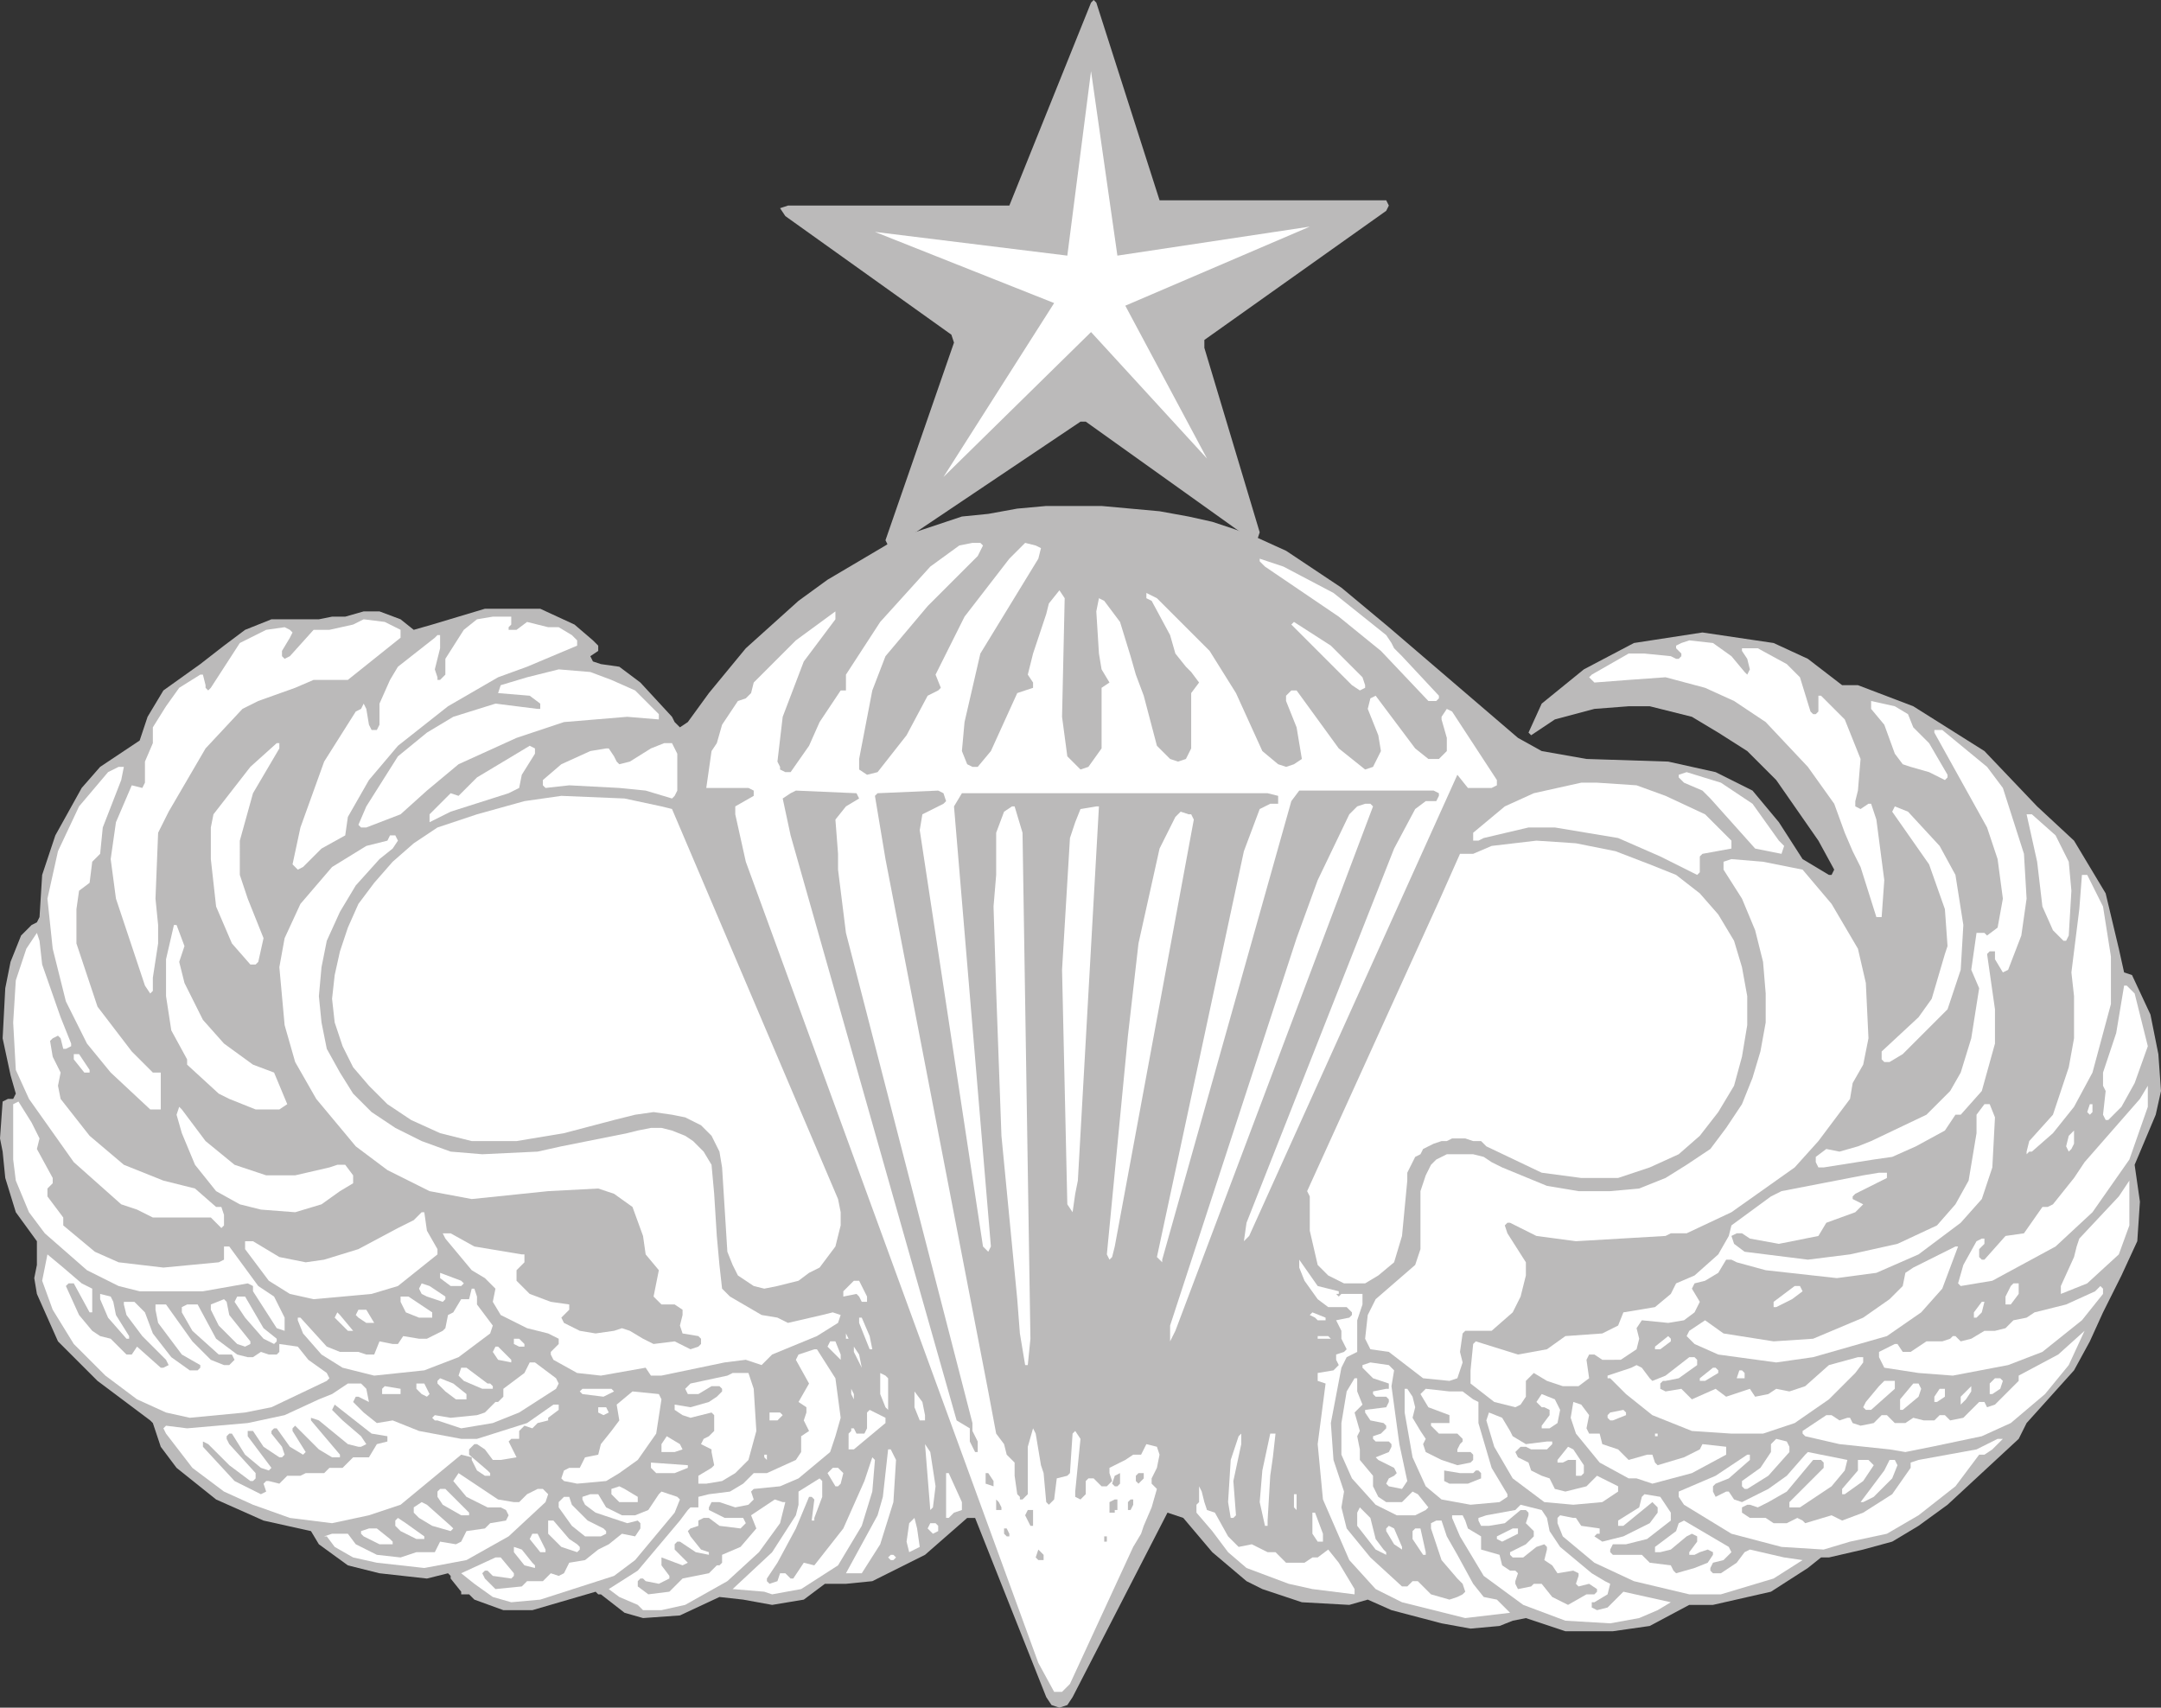
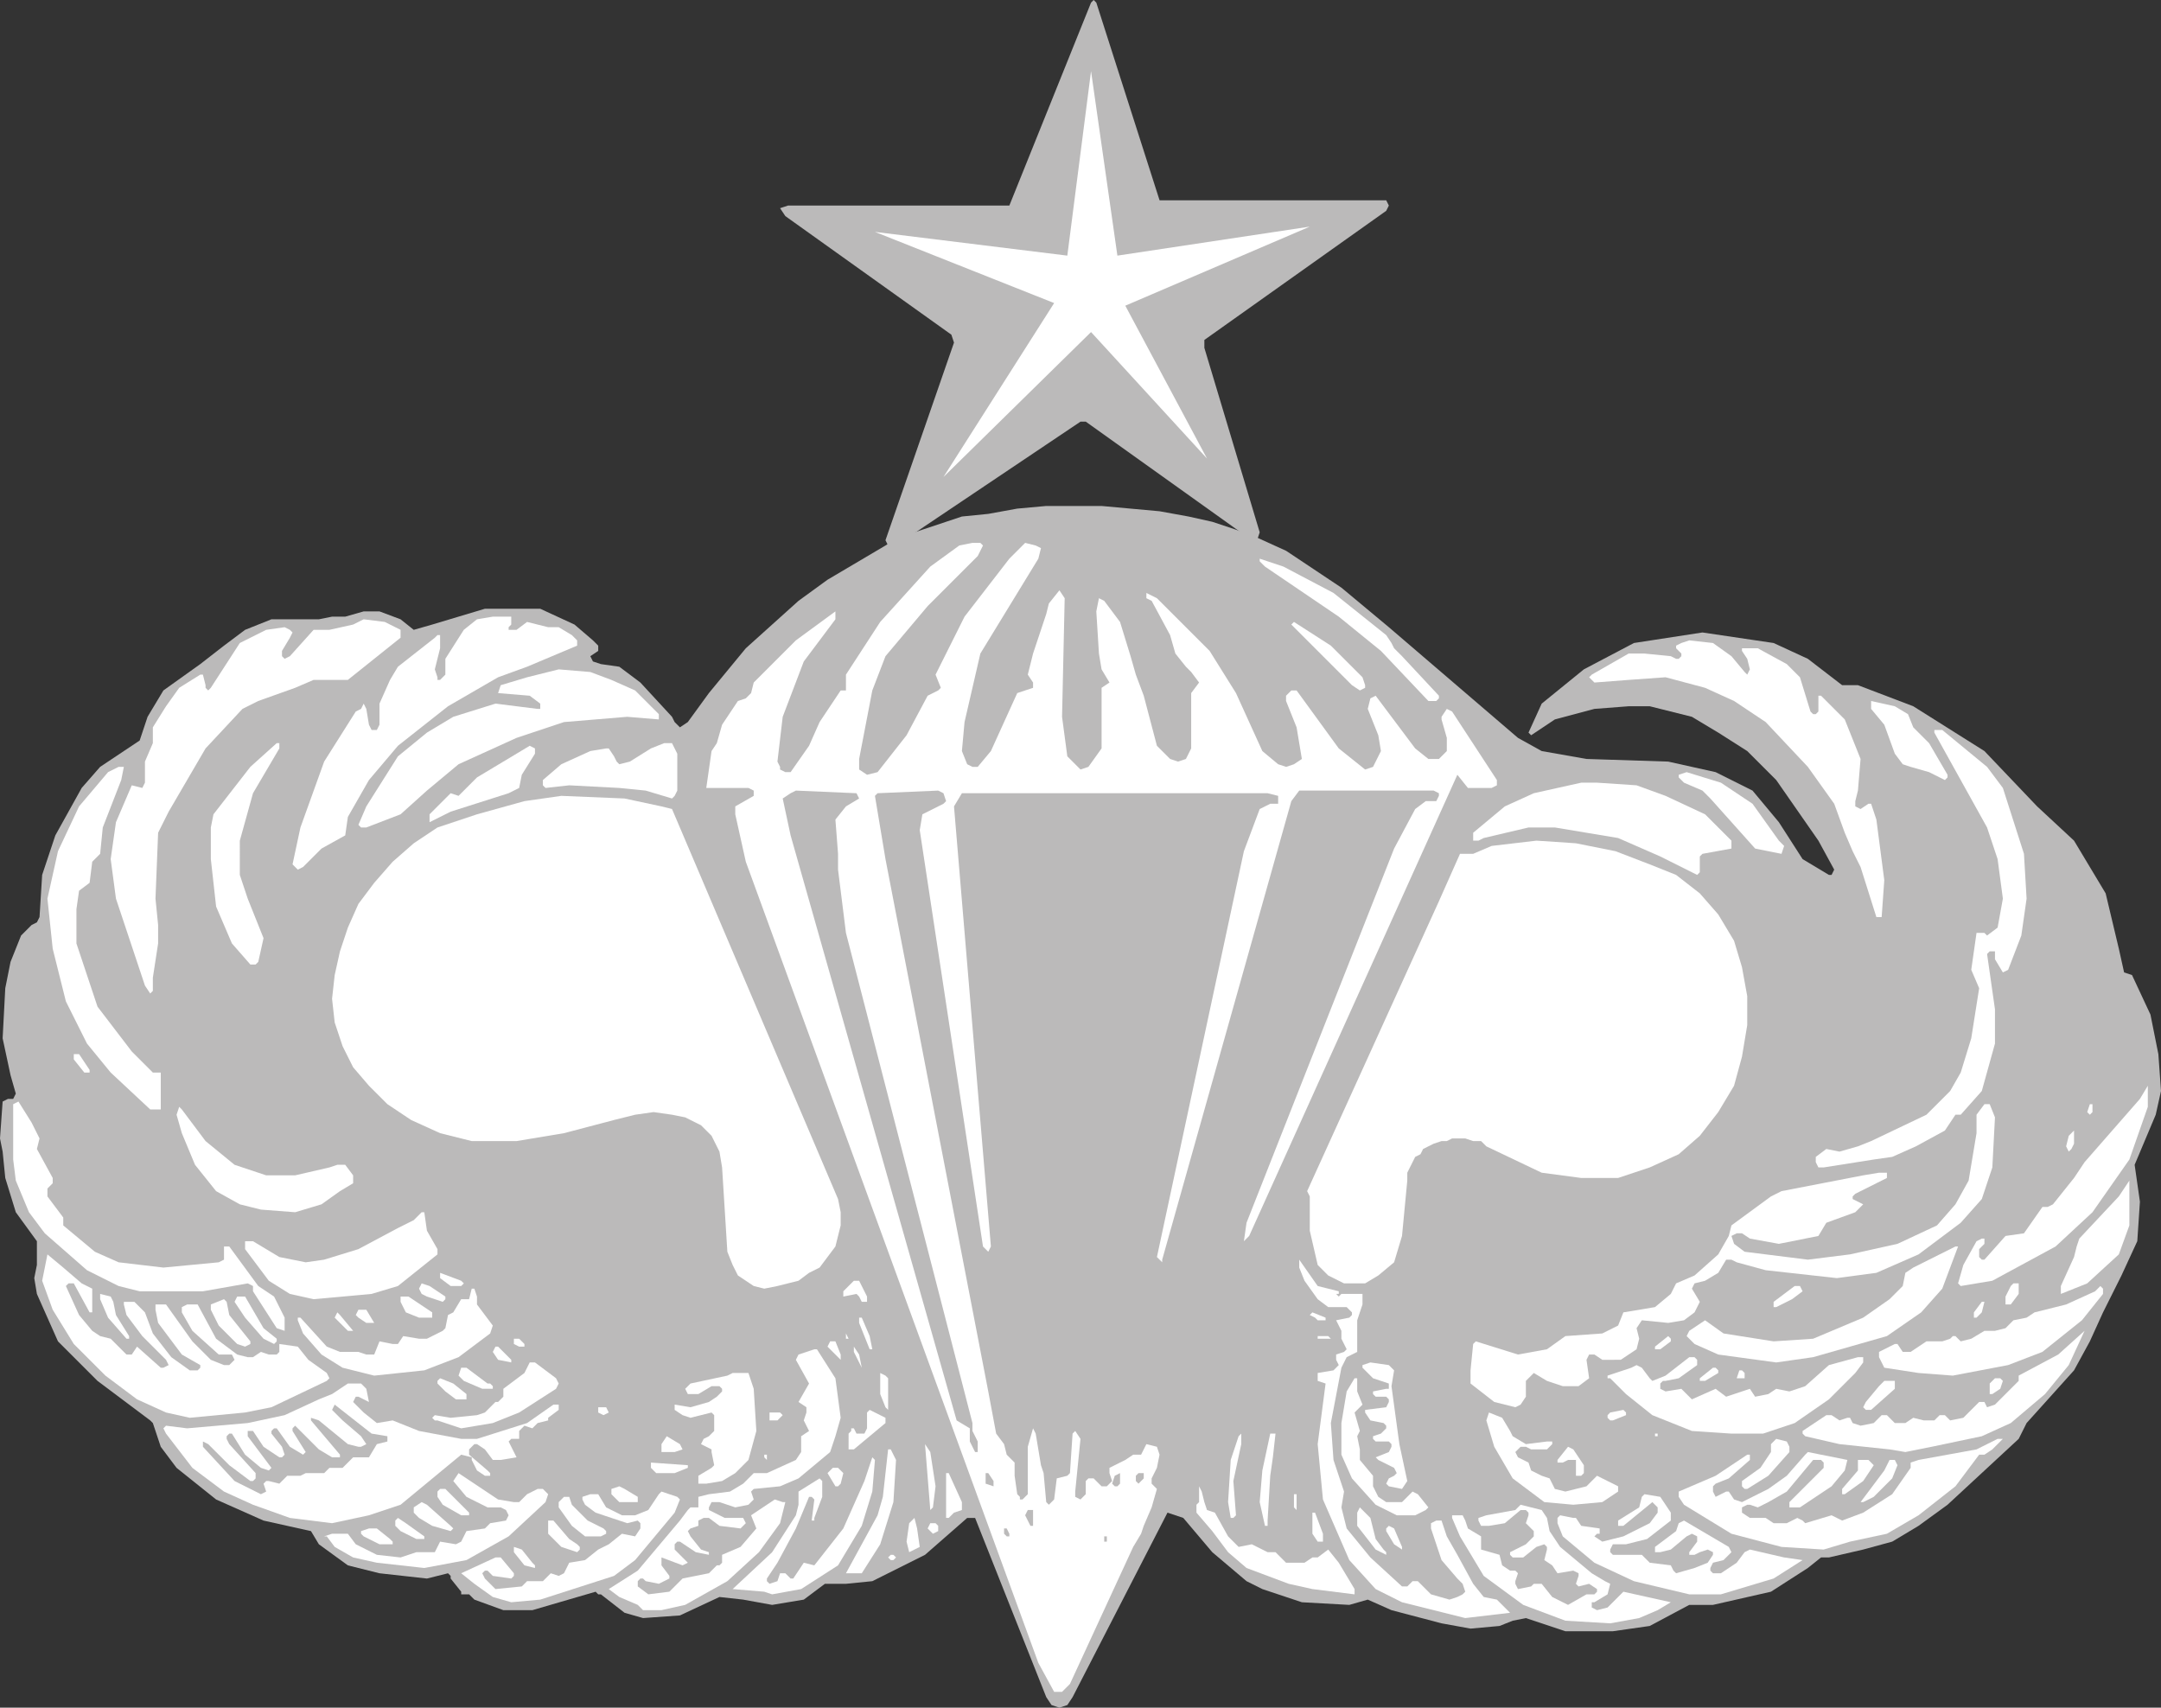
<svg xmlns="http://www.w3.org/2000/svg" width="615" height="486">
  <rect width="100%" height="100%" fill="#333333" stroke="none" />
  <path fill="#bbbaba" fill-rule="evenodd" d="m366 156.75 15.75 10.5 13.5 11.25L432 210l6.75 3.75L451.5 216l23.25.75 13.5 3 10.5 5.25 7.5 9 6.75 10.5 7.5 4.5h.75l.75-1.5-4.5-8.25-12-17.25-8.25-8.25-8.25-5.25-7.5-4.5-12-3h-6l-9.75.75-11.25 3-6.75 4.5-.75-.75 3.75-8.25 12-9.75L465 183l19.5-3 20.25 3 9.75 4.5 9.75 7.5h4.5l15.75 6 20.25 12.75 15 15.75 10.5 9.75 9 15L603 270l1.5 6.75 2.25.75 5.25 11.25 2.25 11.25.75 10.5-1.5 6.75-6 14.25L609 342l-.75 11.25-4.5 9.75-5.25 10.5-3.75 8.25-4.5 8.25-13.5 15-2.25 4.5-20.25 18.75-8.25 6-7.5 4.5-8.25 2.25-9.75 2.25h-2.25l-3.75 3L504 453l-16.5 3.75h-6.75l-11.25 6-10.5 1.5h-13.5l-11.25-3.75-3.75.75-3.75 1.5-8.25.75-8.25-1.5-14.25-3.75-6.75-3-5.25 1.5-13.5-.75-11.25-3.75-4.5-2.25-9.75-8.25-8.25-9.75-4.5-1.5-27 52.5-1.5 2.25-2.25.75-2.25-.75-1.5-2.25-20.25-51h-2.25l-12 10.5-15 7.5-7.5.75h-6l-6 4.5-9 1.5-8.25-1.5-6.75-.75-11.25 5.25-10.5.75-5.25-1.5-6.75-5.25h-.75l-.75-.75-18 5.25h-8.25l-8.25-3-1.5-1.5h-2.25V453l-3-3.75v-.75l-.75-.75-6 1.5-13.5-1.5-9-2.25-8.25-6-2.25-3.75-13.5-3-13.5-6-11.25-9-4.5-6L43.5 405l-.75-.75-15-11.25-11.25-11.25-6-13.5-.75-4.5.75-3.75v-6.75l-6-8.25-3-9.75-.75-7.5L0 324l.75-10.5 1.5-.75h1.5l.75-1.5L3 306 .75 295.5l.75-14.25 1.5-7.5 3-7.5 3-3 1.5-.75.75-1.5.75-12 3.75-11.25 7.5-13.5 5.25-6 11.25-7.5L42 204l4.5-7.5L57 189l6.75-5.25 6-4.5 7.5-3h13.5l3.75-.75h3.75l5.25-1.5h4.5l6 2.25 3.75 3 5.25-1.5 15-4.5h15.75l9.75 4.5 5.25 4.5 1.5 1.5v1.5l-2.25 1.5.75 1.5 2.25.75 5.25.75 6 4.5 9 9.75.75 1.5 1.5 1.5 2.25-1.5 6-8.25 10.5-12.75 15-13.5 8.25-6 16.5-9.75 2.25-1.5 6-2.25 13.5-4.5 7.5-.75 8.25-1.5 8.25-.75h15.75l16.5 1.5 8.25 1.5 6.75 1.5 6.75 2.25 6 2.25 8.25 3.75" />
  <path fill="#fff" fill-rule="evenodd" d="m279.75 155.25-1.5 3L264 172.5l-12 14.25-3.75 9.75-3.75 19.5v3l2.25 1.5 3-.75 8.25-10.5 6-11.25 3-1.5.75-.75-1.5-3.75 8.25-16.5 12.75-16.5 4.5-4.5 3 .75 1.5.75-.75 3-16.5 27-4.5 19.5-.75 8.25 1.5 3.75 1.5.75h1.5l3.75-4.5 7.5-16.5 4.5-1.5v-1.5l-1.5-2.25 1.5-6 3.75-11.25.75-3 3-3.75 1.5 2.25-.75 33.75 1.5 11.25 3.75 3.75 2.25-.75 3.75-5.25v-17.25l2.25-1.5-2.25-3.75-.75-4.5-.75-12 .75-3.75 1.5.75 4.5 6 3 9.75 1.5 5.25 2.25 6 3.75 14.25L333 216l2.25.75 2.25-.75 1.5-3v-15.75l2.25-3-2.25-3-1.5-1.5-3-3.75-1.5-5.25-5.25-9.75-1.5-.75v-1.5l3 1.5 15 15 7.5 12 7.5 16.5 4.5 3.75 2.25.75 2.25-.75 2.25-1.5-1.5-9-3-7.5V198l1.5-1.5h1.5l12 16.5 7.5 6 2.25-.75 2.25-4.5-.75-4.5-3-7.5.75-3 1.5-.75 11.25 15 3.75 3h3l2.25-2.25V210l-1.5-5.25V204l1.5-2.25 1.5.75L426 222v1.5l-1.5.75h-6.75l-3-3.75-59.25 131.25-1.5 1.5.75-5.25 42-106.5 6-11.25 3-2.25h3l.75-1.5v-.75L408 225h-38.25l-2.25 3-36.75 130.5v.75l-1.5-1.5L354 242.25l4.5-12 3-1.5h2.25v-2.25l-3-.75h-87l-2.25 3.75L282 354.75l-.75 1.5-1.5-1.5-18-118.5.75-4.5 6-3 .75-.75-.75-2.25-1.5-.75-17.25.75-.75.75 3 18L281.25 396l2.25 12 2.25 3 .75 3 2.25 2.25V420l.75 5.25.75.75v.75h.75l1.5-1.5v-13.5l1.5-5.25.75 1.5 1.5 9 .75 2.25.75 8.25.75.75 1.5-1.5.75-6 3-.75.75-.75.75-11.25.75-.75 1.5 2.25-1.5 15v1.5l1.5.75 1.5-1.5v-3.75l.75-.75h1.5l2.25 2.25h1.5l1.5-1.5-.75-2.25v-1.5l4.5-2.25 2.25-1.5h2.25l1.5-3 3 .75.75 2.25-.75 3.75-1.5 3v1.5l1.5 1.5-1.5 5.25-2.25 5.25-.75 2.25-2.25 3.75-18 39-2.25 2.25H300l-4.5-8.25-83.25-228-3-13.5v-2.25l5.25-3V225l-1.5-.75h-12l1.5-10.5 1.5-2.25 1.5-5.25 4.5-6.75 2.25-.75 1.5-1.5.75-3 12-12 11.25-8.25v2.25l-9 12-6 15.75-1.5 12.75.75 1.5v.75l1.5.75h1.5l5.25-7.5 3-6.75 6-9h1.5V192l9.75-15 14.25-15.75 8.25-6 3.75-.75H279l.75.75m99.75 13.5 15 12L396 183l.75 1.5 2.25 2.25L409.5 198v.75l-.75.75h-2.25L393 185.25l-12-9.75-21-14.25-1.5-1.5V159l6.75 2.25 14.25 7.5m-234 9-.75.75v.75H147l3-2.25 6 1.5h3l3.75 2.25 1.5 1.5v1.5l-14.25 6-8.25 3L127.5 201l-14.25 11.25L105 222l-6 10.5-.75 5.25-6.75 3.75-5.25 5.25-1.5.75-1.5-1.5 2.25-10.5 6.75-18.75 9-14.25 1.5-.75.75-1.5.75 1.5.75 4.5.75 1.5h1.5l.75-1.5v-6l3-6.75 2.25-3.75 10.5-8.25.75-.75h.75v3.75l-1.5 6 .75 2.25v.75h.75l1.5-1.5v-4.5l5.25-8.25 3.75-3 4.5-.75h5.25v2.25m-33 .75 1.5.75v2.25l-15 12h-9.75L84 195.75l-10.5 3.75-4.5 2.25L58.5 213 48 231l-3 6-.75 18.75.75 7.5v5.25l-1.5 9.75V282l-.75.75-1.5-2.25L33 255.75l-1.5-11.25L33 234l4.5-10.5 3 .75.75-1.5v-6l2.25-5.25V207l3.75-6 3.75-5.25 6-3.75h.75l.75 3v.75l.75.75.75-.75L68.25 183l7.5-3.75 5.25-.75 1.5.75.75.75-.75 1.5-2.25 3.75v1.5l.75.75 1.5-.75 6.75-7.5h4.5l6.75-1.5 3-1.5 6 .75 3 1.5" />
  <path fill="#fff" fill-rule="evenodd" d="m387.75 192.75.75 2.25v.75l-1.5.75-2.25-1.5-17.25-17.25.75-.75 10.5 6.75 9 9m105-6 3.75 4.5.75.75.75-1.5-.75-3-1.5-2.25v-.75h4.5l8.25 4.5 3.75 3.75 3 9.75.75.75h.75l.75-.75V198h.75l6.75 6.75 4.5 11.25-.75 9-.75 3v1.5l1.5.75 2.25-1.5h.75l1.5 4.5 2.25 17.25-.75 10.5H534l-4.5-14.25-2.25-4.5L525 237l-3-8.25-7.5-10.5-12-12.75-9-6-8.25-3.75-11.25-3-10.5.75-9.75.75-1.5-1.5.75-.75 10.5-6h4.5l7.5.75 1.5.75h.75l.75-.75V186l-1.5-1.5v-.75l1.5-.75 2.25-.75 6.75.75 5.25 3.75M174 193.5l6.75 3 6.75 6.75v1.5l-9-.75-18 1.5L147 210l-16.5 7.5-9 7.5-7.5 6.75-9.75 3.75h-1.5l-.75-.75 2.25-5.25 9-14.25 8.25-6.75 7.5-4.5 12-3.75 12 1.5h.75v-1.5l-3-2.25-9-.75.75-2.25 7.5-2.25 9-2.25 9 .75 6 2.25m369 9.75 1.5 3.75 4.5 4.5 5.25 9v.75l-.75.75-4.5-2.25-5.25-1.5-2.25-.75-2.25-3-3-8.25-3.75-4.5v-2.25l6.75 1.5 3.75 2.25" />
  <path fill="#fff" fill-rule="evenodd" d="m565.5 218.25 4.5 6 6 18.75.75 12.75-1.5 10.5-3.75 9.75-1.5.75-2.25-3.75v-2.25h-1.5l-.75.75 2.25 15.75V297L564 310.5l-6 6.75h-1.5l-3 4.5-8.25 4.5-6.75 3-5.25.75-14.25 2.25h-1.5l-.75-1.5v-1.5l3-2.25 3.75.75 5.25-1.5 3.75-1.5 15.75-7.5 6.75-6.75 3-5.25 3-9.75 2.25-14.25L561 276l1.5-10.5h2.25l.75.75 3-2.25 1.5-8.25-1.5-11.25-3-9-15-27v-.75h2.25l12.75 10.5M79.5 213 72 225.75l-3.75 13.5V249l2.25 6.75L75 267l-1.5 6.75-.75.75h-1.5l-5.25-6-4.5-10.5-1.5-13.5v-9l.75-3.75 10.5-13.5 7.5-6.75h.75v1.5m113.25 1.5V225l-.75 1.5-.75.75-7.5-2.25-7.5-.75-14.25-.75-6.75.75-.75-.75V222l5.25-4.5 8.25-3.75 4.5-.75h.75l1.5 2.25.75 1.5.75.75 3-.75 6-3.75 3.75-1.5h2.25l1.5 3m-40.5 0-3.75 6-.75 3.75-3 1.5-16.5 5.25-6 3v-2.25l6-6 2.25.75 5.25-5.25 15-9 1.5.75v1.5M34.5 222l-5.25 13.5-.75 7.5-2.25 2.25-.75 6-3 2.25-.75 5.25v9.75l6 18 9.75 12.75 6 6h2.25v10.5h-3l-11.25-10.5-6.75-8.25-6-12L15 270l-1.5-14.25 3-13.5 6-12.75 8.25-9.75 3-1.5h1.5L34.5 222m464.25 6.75 7.5 10.5 1.5 1.5L507 243l-7.5-1.5-12.75-14.25-2.25-2.25-5.25-2.25-1.5-1.5v-.75l2.25-.75 9.75 3 9 6M474 226.5l11.25 5.25 7.5 7.5v2.25l-8.25 1.5-.75.75v4.5l-.75.75-10.5-5.25-12-5.25-18-3H435l-12.75 3-1.5.75h-1.5V237l9-7.5 8.25-3.75 13.5-3h4.5l11.25.75 8.25 3" />
  <path fill="#bbbaba" fill-rule="evenodd" d="m244.5 227.25-3.75 2.25-3 3.75.75 9.75v4.5l2.25 18 36 139.5v2.25l1.5 3v3h-.75l-1.5-3v-3.75l-3.75-2.25L225 237.75l-2.25-10.5 2.25-1.5 1.5-.75 17.25.75.75 1.5" />
-   <path fill="#fff" fill-rule="evenodd" d="M390.75 229.5 334.5 378.75l-1.5 3v-4.5L369 267l6-16.5 9-18.75 2.25-2.25 2.25-.75h1.5l.75.75m-84 106.5-.75 3.75-.75 5.25-1.5-2.25-1.5-66.75 2.25-37.5 1.5-4.5 1.5-3.75 4.5-.75h.75l-6 106.5M291 237l2.25 144-.75 7.5h-.75l-1.5-9-.75-9.75-4.5-46.5-1.5-41.25-.75-24 .75-9v-12l2.25-6 2.25-1.5h.75L291 237m261 3.75 4.5 8.25 2.25 14.25L558 276l-3.75 11.25L541.5 300l-3.75 2.25h-1.5l-.75-.75v-2.25l10.5-9.75 3.75-5.25 3.75-12.75.75-2.25-.75-10.5L549 246l-10.5-15 .75-1.5L543 231l9 9.75m-213-9 .75 1.5-22.5 121.5-.75 3-.75.75-.75-1.5 6-62.25 3-26.25 6-27 4.5-9 1.5-1.5 2.25.75h.75m246 6 3.75 7.5.75 8.25-.75 12.75-.75 1.5h-.75l-3-3-3-6.75-1.5-12.75-3-13.5h1.5l6.75 6m-471.75 1.5-1.5 2.25-3.75 3-6.75 7.5-4.5 7.5-3.75 8.25-1.5 7.5-.75 8.25.75 7.5 1.5 7.5 3.75 6.75 3.75 6 5.25 5.25 6.75 4.5 7.5 3.75 8.25 3 9 .75 15.75-.75 6.75-1.5 18.75-3.75 3-.75 3.75-.75h3l3 .75 3.75 1.5 2.25 1.5 3 3 2.25 3.75.75 8.25.75 12 .75 8.25.75 6.75 2.25 2.25 9 5.25 4.5.75 3 1.5 9.75-2.25 3-.75 2.25.75-.75 2.25-6 3.75-12.75 5.25-3 3-4.5-1.5-6 .75-18 3.75h-3l-1.5-2.25L171 391.5l-6.75-.75-6.75-3.75-.75-1.5v-.75l2.25-2.25V381l-3-1.5-6-1.5-7.5-3.75-2.25-3.75.75-3.75-3-3-3.75-2.25-7.5-9-.75-1.5h2.25l6.75 3.75 13.5 2.25h.75v2.25L147 361.5v3l3.75 3.75 6 2.25 5.25.75v1.5l-2.25 2.25.75 1.5 4.5 2.25 4.5.75 5.25-.75L177 378l2.25.75L183 381l3 1.5 6-.75 4.5 2.25 2.25-.75.75-.75V381l-.75-.75-4.5-.75-.75-2.25.75-3v-1.5l-2.25-1.5h-3.75L186 369l1.5-7.5-3.75-4.5-.75-5.25-3-8.25-5.25-3.75-4.5-1.5L156 339l-21.75 2.25-12-2.25-12-6-9-6.75L90 312.75l-6-10.5-3-10.5-1.5-16.5L81 267l4.5-9.75 9-10.5 9.75-6 6-1.5.75-1.5h1.5l.75 1.5M513 247.5l8.25 9.75 7.5 12.75 2.25 9.75.75 15.75-1.5 7.5-3 5.25-.75 4.5-9 12-6.75 7.5-18 12.75-12.75 6h-4.5l-1.5.75-25.5 1.5-11.25-1.5-7.5-3.75H429l-.75.75.75 2.25 5.25 8.25V363l-1.5 6-2.25 4.5-6 5.25H417l-.75.75-.75 5.25.75 3-1.5 4.5-2.25.75-7.5-.75-9.75-7.5L390 384l-1.5-3 .75-6.75 2.25-4.5 11.25-9.75 1.5-4.5V339l1.5-4.5 1.5-3 1.5-1.5 3-1.5h7.5l3 .75 2.25 1.5 3 1.5 12.75 5.25 9 1.5h9l8.25-.75 7.5-3 6-3.75 6.75-4.5 4.5-6 4.5-6.75 3-7.5 2.25-7.5 1.5-8.25v-8.25l-.75-9-2.25-9-3.75-9-5.25-8.25v-2.25l2.25-.75 9 .75L513 247.5m85.5 10.5 2.25 14.25v13.5l-5.25 19.5-5.25 9.75-6 7.5-6 5.25h-.75l-.75.75v-.75l.75-3 6.75-7.5 4.5-13.5 1.5-8.25v-12l-.75-6.75 2.25-18 .75-9.75h1.5l4.5 9m-546 11.25-1.5 4.5 1.5 6 5.25 10.5 6 6.75 8.25 6 6 2.25 3.75 9-2.25 1.5h-6.75l-7.5-3-3-1.5-9-8.25v-1.5l-4.5-8.25-1.5-9.75V273l2.25-9.75h.75l2.25 6M12 274.5l5.25 15 3 7.5v.75l-1.5.75H18l-.75-3-.75-.75-1.5.75-.75.75.75 4.5 2.25 4.5-.75 3.75.75 3.75 8.25 10.5 9.75 8.25L46.5 336l9 2.25 6 5.25H63l.75 2.25v3l-.75.75-3-3H43.5l-4.5-2.25-4.5-1.5-13.5-12-12.75-18-3.75-8.25-.75-13.5.75-12 3-9 3-4.5.75 2.25.75 6.75m599.25 23.25-3.75 10.5-3.75 6.75-3.75 3.75h-.75l-.75-1.5.75-6.75-.75-1.5v-3.75l3.75-11.25 2.25-13.5h.75l2.25 2.25 3.75 15" />
  <path fill="#fff" fill-rule="evenodd" d="M25.5 304.5v.75H24l-3-3.75V300h1.5l3 4.5M611.25 315 606 330l-10.5 15-10.5 9.75-18 9.75-9 1.5-.75-.75 1.5-5.25 3.75-6.75 1.5-.75h.75v1.5l-1.5 1.5v2.25l.75.75h.75l6-6.75L576 351l5.25-7.5h1.5l1.5-.75 6-7.5 3-4.5 15.75-18 2.25-3.75v6m-600 9-.75 3 4.5 8.25v1.5l-1.5 1.5v2.25l4.5 6v2.25l9 7.5 6.75 3 12.75 1.5 15.75-1.5 1.5-.75v-3.75h1.5L73.5 366l4.5 3 3 6v3.75l-2.25-.75L72 367.5V366l-1.5-.75-12.75 2.25h-18l-6-1.5-9-4.5-12-10.5-4.5-6-3.75-9-.75-6v-15.75l1.5-.75 3.75 6 2.25 4.5m584.25-7.5-.75.75-.75-.75.75-2.25h.75v2.25m-27.75 1.5-.75 14.25-3 9-6 6.75-12 9-12 5.25-11.25 1.5-20.25-2.25-8.25-2.25-1.5-.75h-1.5l-2.25 3.75-3.75 2.25-3 .75-.75 1.5 2.25 3.75-1.5 3-3 2.25-4.5.75-7.5-.75-1.5 2.25.75 3-.75 3-4.5 3H456l-2.25-1.5h-1.5l-.75 1.5.75 5.25-3 2.25h-4.5l-4.5-1.5-3.75-2.25-2.25 2.25v4.5l-1.5 2.25-1.5.75-6-1.5-6.75-5.25V390l.75-7.5.75-.75 12 3.75 8.25-1.5 5.25-3.75 10.5-.75 4.5-2.25 1.5-3.75 9-1.5 4.5-3.75 1.5-3 5.25-2.25 6.75-6 3-5.25.75-3L504 340.5l3-1.5 23.25-4.5 4.5-.75H537v1.5l-9 4.5-.75.75v.75l3 1.5L528 345l-8.25 3-2.25 3.75-11.25 2.25-8.25-1.5-2.25-1.5h-1.5l-1.5.75.75 2.25 3 2.25 18 2.25 12-1.5 13.5-3 11.25-5.25 5.25-6 3.75-6.75 2.25-13.5v-5.25l2.25-3h1.5l1.5 3.75M58.5 324.75l8.25 6.75 9 3H84l9.75-2.25 2.25-.75h2.25l2.25 3v2.25L96.75 339l-5.25 3.75L84 345l-9.75-.75-6-1.5L61.5 339l-6-7.5-3.75-9-1.5-5.25L51 315l.75.75 6.75 9m531 2.25-.75.75-.75-1.5.75-3 1.5-1.5v3.75l-.75 1.5m13.5 30-9 8.25-7.5 3V366l3.75-8.25.75-3 .75-2.25 11.25-12 3-4.5v12.75l-3 8.25m-481.5-6.75 3 5.25v1.5l-11.25 9-7.5 2.25-16.5 1.5-6.75-1.5-6-3.75-6.75-9v-2.25H72l7.5 4.5 7.5 1.5 5.25-.75 9.75-3 11.25-6 4.5-2.25L120 345h.75l.75 5.25" />
  <path fill="#fff" fill-rule="evenodd" d="m557.25 354.75-4.5 12-6 6.75-9.75 6.75-21 6-10.5 1.5-16.5-2.25-6.75-3-2.25-2.25.75-1.5 4.5-3 5.25 3.75 14.25 2.25L516 381l14.25-6 7.5-5.25 3.75-3.75.75-3.75 2.25-1.5 12-6h.75m-534 10.5 3 1.5v6.75h-.75l-4.5-8.25h-1.5l-.75.75 3.75 8.25 3.75 4.5 2.25 1.5 3 .75 4.5 4.5h1.5l1.5-2.25 6.75 6h.75l1.5-.75-.75-1.5-6.75-6.75-4.5-6-.75-3v-.75h3l3 3 2.25 6 5.25 6.75L54 390h2.25l.75-.75v-.75l-5.25-3-6.75-9-.75-3.75v-1.5h3l7.5 10.5L60 387l3.75 1.5h1.5l1.5-1.5-.75-1.5h-3.75l-7.5-6.75-3-5.25V372l1.5-.75h3L61.5 381l6 4.5 3 .75H72l2.25-1.5 2.25.75h2.25l.75-.75v-2.25l5.25.75 3 3.75 5.25 3.75.75 1.5-.75.75-15.75 7.5-7.5 1.5L54 403.5l-6.75-1.5-8.25-3.75-9-6.75-9-9-6-9.75-3-8.25 1.5-7.5 4.5 3.75 5.25 4.5M381 367.5v.75h-.75l.75.75.75-.75h6v3l-1.5 4.5v9l-3 1.5-1.5 3-3 15.75.75 10.5 3 9-.75 4.5 1.5 6 6.75 8.25 9 8.25h1.5l1.5-1.5h1.5l3.75 3.75 5.25 1.5 2.25-.75 1.5-.75.75-.75-.75-2.25-1.5-1.5-4.5-5.25-3-9v-1.5l1.5-.75h1.5l1.5 4.5 3 5.25 4.5 8.25 3 3.75 3.75.75 3.75 3.75-12.75 1.5-18-4.5-7.5-3.75L384 444l-7.5-17.25L375 411l2.25-17.25L375 393v-2.25l4.5-.75 1.5-1.5-.75-1.5v-1.5l2.25-.75.75-.75-1.5-3v-2.25l-1.5-3L384 375l.75-.75v-.75l-1.5-1.5H378l-3-2.25-3.75-5.25-1.5-3.75v-2.25L375 366l6 1.5m-249-2.25-.75.75h-3l-3-2.25v-1.5l6 2.25.75.75M246.75 369v1.5h-1.5l-.75-1.5-.75-.75-3.75.75v-1.5l3-3h1.5l2.25 4.5m-120 0v.75l-.75.75-4.5-1.5-1.5-.75-.75-1.5.75-1.5 2.25.75 4.5 3m447.75-.75-2.25 3h-1.5V369l1.5-3 .75-.75h1.5v3" />
  <path fill="#fff" fill-rule="evenodd" d="m513 367.5-3 2.25-4.5 2.25h-.75v-1.5l6-4.5h1.5l.75 1.5m85.5.75-6 7.5-11.25 9-9.75 3.75-15.75 3-9.75-.75-9.75-1.5-1.5-3v-1.5l4.5-2.25h.75l1.5 2.25h2.25l4.5-3h4.5L555 381l.75-.75h.75l1.5 1.5 3-.75 3.75-2.25h3l3-.75 2.25-2.25 3.75-.75 2.25-1.5 9-2.25 8.25-3.75 1.5-1.5.75.75v1.5m-462.75.75v2.25l4.5 6-.75 2.25-9 6.75-9.75 3.75-14.25 1.5-9-2.25-6-3.75-5.25-6-1.5-3.75V375h.75l7.5 8.25 3.75 1.5H102l2.25.75h2.25l1.5-3.75 3.75.75h1.5l1.5-2.25 4.5.75h2.25l4.5-2.25.75-.75.75-3.75 1.5-.75 2.25-3.75h2.25l.75-3h.75l.75 2.25m-103.5 1.5.75 3.75 3.75 6v.75H36l-5.25-6-2.25-5.25v-1.5l3 .75.75 1.5" />
  <path fill="#fff" fill-rule="evenodd" d="M123 373.5v1.5h-3.75l-3.75-1.5-1.5-3V369h2.25l6.75 4.5M75 378l3.75 3v.75l-.75.75-3-1.5-5.25-6-3-4.5.75-1.5h2.25l5.25 9m-9.75-3.75 6 7.5v.75l-1.5.75-2.25-.75-5.25-5.25-2.25-4.5v-1.5l3.75-1.5.75.75.75 3.75M564 373.5l-1.5 1.5h-.75v-1.5l2.25-3h.75l-.75 3m-457.5 3h-2.25L102 375l-.75-.75.75-1.5h2.25l2.25 3.75m270.75-.75H375l-.75-.75-1.5-.75.75-.75 3.75 1.5v.75m-276.75 3H99L95.25 375l.75-1.5.75.75 3.75 4.5m147 1.5.75 3.75h-.75l-3-7.5V375h.75l2.25 5.25m334.5 16.5-9.75 8.25-8.25 3.75-14.25 3-7.5 1.5-4.5-.75-14.25-1.5-9.75-2.25-.75-.75v-.75l6.75-4.5h1.5l2.25 1.5 2.25-.75h.75l.75 1.5 2.25.75 3.75-.75 2.25-2.25h1.5l2.25 2.25h3l2.25-1.5 3 .75h3l1.5-1.5h1.5l1.5 1.5 3.75-.75 4.5-4.5h1.5l.75 1.5 2.25-.75 6.75-6.75v-1.5l11.25-6 7.5-6.75-4.5 9.75-6.75 8.25M241.5 381h-.75v-1.5zm137.25 0H375v-.75h3l.75.75m96.75 0v.75l-3 2.25H471v-.75l3.75-3 .75.75m-326.25 1.5v.75h-1.5l-1.5-.75V381h1.5l1.5 1.5m90 3v1.5l-3.75-3.75.75-1.5h1.5l1.5 3.75m6 3.75-2.25-4.5v-1.5l1.5 2.25.75 3.75M145.5 387v.75l-3.75-.75-1.5-2.25.75-1.5h.75l3.75 3.75m92.25 5.25 1.5 11.25-1.5 5.25-1.5 4.5-9 7.5L222 423l-7.5.75-.75.75.75 2.25-1.5 1.5-3.75.75-4.5-1.5h-2.25l-.75 1.5v.75l4.5 2.25h5.25l.75 1.5-1.5 1.5-6-.75-3-2.25h-1.5l-1.5.75v1.5l-2.25.75-.75.75.75 1.5 3 3.75 2.25.75v.75l-3.75-.75-4.5-3h-.75l-.75.75v1.5l3.75 3.75-1.5.75-6-2.25v2.25l2.25 3v.75l-3 1.5-3.75-.75-.75-.75h-.75l-.75.75v1.5l3 2.25 6-.75 3.75-3.75 7.5-1.5 2.25-2.25h.75l.75-.75v-2.25l5.25-2.25 4.5-5.25-1.5-3.75 6.75-4.5 2.25.75h.75l-1.5 6-6 8.25-9 8.25-12 6.75-6.75 1.5H183l-1.5-1.5-5.25-2.25-3-2.25 8.25-5.25 12-14.25 2.25-3 .75-.75h2.25v-3l3-.75 6-.75 3.75-2.25 3-3h3.75l8.25-3.75 1.5-2.25v-4.5l2.25-1.5-1.5-3 .75-2.25v-1.5l-2.25-1.5 3-5.25-3.75-6.75.75-1.5 4.5-1.5h.75l5.25 8.25m292.5-4.5-2.25 3-7.5 7.5-9.75 6.75-9 3h-9l-11.25-.75-11.25-4.5-7.5-6-4.5-4.5h-.75v-.75l6.75-2.25 1.5-.75 1.5.75 2.25 3 .75.75 3.75-1.5 6.75-5.25h1.5l.75.75v1.5l-5.25 3.75-3.75.75h-.75l-.75.75v1.5l1.5.75 4.5-.75 3 3 6.75-3 3 2.25 6.75-2.25 1.5 2.25 3.75-.75 2.25-1.5 3.75.75 4.5-1.5 6.75-6 8.25-2.25h1.5v1.5m-372 4.5.75 1.5-.75 1.5-10.5 6.75-7.5 3-9 1.5-6.75-2.25h-.75l-.75-.75.75-.75 4.5.75 7.5-.75L138 402l3-3h.75l1.5-1.5v-2.25l6-4.5 1.5-3h1.5l6 4.5m238.5-2.25-.75 4.5 2.25 16.5 2.25 10.5-1.5 2.25-3.75-.75-.75-.75.75-1.5 1.5-.75.75-.75-.75-1.5-4.5-2.25-.75-.75 3.75-1.5.75-1.5V411l-.75-.75h-3.75l-.75-.75v-.75L393 408l1.5-1.5v-.75l-.75-.75-3.75-.75-1.5-2.25v-.75l6-.75.75-1.5v-.75l-.75-.75h-3l-.75-.75V396l3.75-.75h.75v-1.5l-4.5-1.5-3-3v-.75l2.25-.75 5.25.75 1.5 1.5" />
  <path fill="#fff" fill-rule="evenodd" d="M489 390v.75l-3.75 2.25h-1.5v-.75l3.75-3h.75l.75.75m-350.25 3.75h.75l.75.75v.75h-3L132 393l-1.5-1.5.75-2.25h1.5l6 4.5m357.75-3v1.5h-2.25L495 390h.75l.75.75m-282 4.5.75 12-2.25 8.25-3.75 3.75-3.75 2.25-4.5.75h-2.25V420l3.75-2.25.75-.75-.75-3.75v-.75l-3-1.5.75-1.5 1.5-.75 1.5-1.5v-4.5l-.75-.75-6 1.5-2.25-.75-2.25-1.5v-1.5l4.5.75 5.25-1.5 2.25-1.5 1.5-1.5v-.75l-.75-.75h-2.25l-3.75 2.25h-3l-.75-1.5 1.5-1.5 10.5-2.25 1.5-.75h4.5l1.5 4.5m38.25-3v9l-.75-.75-1.5-3.75v-6l1.5.75.75.75m-120 4.5v1.5h-3l-3-2.25-2.25-2.25V393l.75-.75 3.75 1.5 3.75 3m253.5-.75 1.5 3.75-2.25 2.25 1.5 5.25-.75 1.5.75 3.75v3l3.75 4.5v3l1.5 3 2.25 1.5h4.5l3-3 1.5.75 3 3.75-.75.75-3 1.5h-5.25l-6-3-6.75-7.5-3-6.75v-9l1.5-9 2.25-3.75h.75V396M570 393l-.75 2.25-2.25 1.5h-.75v-3l1.5-1.5h1.5l.75.75m-30.75 2.25-6.75 6H531l-.75-.75.75-1.5 3.75-4.5 1.5-1.5h3v2.25" />
  <path fill="#fff" fill-rule="evenodd" d="M104.25 395.25 105 399l-3-1.5h-.75l-.75 1.5 3 3 3.75 3 4.5-.75 7.5 3 12 2.25h4.5L150 405l7.5-5.25h1.5v1.5l-3 2.25v.75l-3 .75-1.5 1.5-2.25-.75-1.5 1.5v2.25h-2.25l-.75.75 2.25 4.5-4.5.75h-2.25l-2.25-3-2.25-1.5H135l-1.5 1.5v1.5l5.25 4.5.75.75v.75H138l-2.25-1.5-1.5-3v-.75l-3-.75L114 428.25l-9 3-10.5 2.25-12-1.5-10.5-3.75-8.25-3.75-9-6.75-7.5-9.75-.75-1.5.75-.75 6 .75L70.5 405l10.5-2.25 9.75-4.5 3.75-1.5 4.5-3h3.75l1.5 1.5" />
-   <path fill="#fff" fill-rule="evenodd" d="m122.25 396.75-.75.75-1.5-.75-1.5-1.5v-1.5h2.25l1.5 3m424.5-1.5-.75 2.25-4.5 3.75h-.75v-3l3.75-4.5h1.5l.75 1.5M561 396l-1.5 2.25-1.5 1.5v-2.25l3-3v1.5m-447-.75v1.5h-5.25v-1.5l.75-.75 4.5.75m60 0 .75.75-3 1.5-6-.75-.75-.75.75-.75H174m69 2.25v.75l-.75-1.5v-1.5l.75 1.5v.75m159.75 3-.75 3 2.25 3.75 1.5 2.25-.75 1.5.75 2.25 4.5 2.25 4.5 1.5 3.75-.75.75-.75V414l-.75-.75h-3.75v-.75l.75-1.5.75-.75v-.75l-1.5-1.5h-5.25l-2.25-2.25V405h5.25v-2.25l-6-2.25-2.25-3.75 1.5-1.5 6.75.75h3.75l3 2.25 1.5.75v6l3.75 12.75 4.5 7.5v.75l-2.25 1.5-8.25.75-8.25-1.5-4.5-3.75-3.75-8.25-2.25-12.75v-6.75h.75l1.5 2.25.75 3m150.75-3-2.25 1.5h-.75v-1.5l1.5-2.25h1.5v2.25m-290.25 5.25v1.5h-1.5l-1.5-3.75V396l2.25 3 .75 3.75m-75-4.5-1.5 9.75-5.25 7.5-5.25 3.75-3.75 2.25-8.25.75-3.75-.75-.75-.75.75-2.25 1.5-.75h3l1.5-3 3.75-.75.75-3 3-3.75 2.25-3-.75-4.5L180 396l7.5.75.75 1.5m255.75 3-.75 3.75-2.25 1.5h-2.25v-.75l2.25-3v-1.5l-1.5-.75h-.75l-1.5-1.5 1.5-2.25 3.75 1.5 1.5 3m8.25 1.5-.75 3.75.75 1.5h3l.75 3 4.5 1.5 3 3 5.25-1.5h1.5l.75 2.25.75.75 7.5-2.25 4.5-2.25.75-1.5 6.75.75V414l-9.75 5.25-11.25 3-4.5-1.5h-2.25l-8.25-4.5-6.75-8.25-1.5-4.5.75-4.5 2.25.75 2.25 3" />
  <path fill="#bbbaba" fill-rule="evenodd" d="M110.25 408.75v1.5l-3 .75-2.25 3.75h-4.5l-3 3h-3.75l-1.5 1.5H87l-1.5.75h-3.75l-2.25 2.25-3-.75h-.75l-.75.75.75 2.25-1.5.75-7.5-3.75-9-9.75v-1.5l1.5.75 6 6 6 4.5H72l.75-.75v-1.5l-7.5-8.25-.75-1.5v-.75l.75-.75H66l3.75 6 4.5 3.75 2.25.75.75-.75-6.75-9v-1.5H72l3 4.5 4.5 3h.75L81 414l-.75-2.25-3-3.75v-.75l.75-.75h.75l3.75 5.25 3.75 2.25.75-.75-3.75-6v-.75l.75-.75 6.75 6.75 3.75 2.25h2.25V414l-8.25-9.75v-.75l2.25.75L99 411l3 .75h.75l1.5-.75-1.5-2.25-5.25-4.5-3-3 .75-1.5 10.5 8.25 4.5.75" />
  <path fill="#fff" fill-rule="evenodd" d="m173.25 402-1.5.75-1.5-.75v-1.5h2.25l.75 1.5m78.75 2.25v.75l-9 7.5h-1.5V408l.75-.75v-.75h.75l.75 1.5H246l.75-1.5V402l.75-.75 4.5 2.25v.75M462.75 402v.75l-3.75 1.5h-.75l-.75-.75v-.75l.75-.75 3.75-.75.75.75m-240 .75-1.5 1.5H219V402h3l.75.75m207 4.5.75 1.5 3.75 2.25 6-.75h1.5v.75l-1.5 1.5h-4.5l-1.5-.75h-1.5l-1.5 1.5.75 1.5 3 1.5.75 2.25 3 1.5 2.25.75 1.5 3 3 .75 6-1.5 3-3 6 3v1.5l-4.5 3-8.25.75-8.25-.75-9-6.75-5.25-9-2.25-7.5.75-2.25 3.75 1.5 2.25 3.75m-67.5 7.5-.75 5.25-.75 12.75v1.5H360l-1.5-6.75.75-9 2.25-10.5h1.5l-.75 6.75M351 421.5l.75 9.75-.75.75h-.75l-.75-4.5.75-12 2.25-6.75.75-.75v3L351 421.5m120.75-12.75H471V408h.75v.75m-277.5 3.75-2.25.75h-3.75V411l1.5-2.25 3.75 2.25.75 1.5m315-.75v1.5l-6 6.75-6 3.75h-.75l-.75-.75v-1.5l5.25-3.75 3-4.5V411l1.5-1.5 3 .75.75 1.5" />
  <path fill="#fff" fill-rule="evenodd" d="m567 412.5-2.25 1.5h-1.5l-6.75 9-10.5 8.25-9 5.25-10.5 2.25L519 441l-12-.75-14.25-3.75-13.5-8.25-1.5-2.25v-1.5l10.5-4.5 9-6h.75v1.5l-6 5.25-3.75 1.5-.75.75v1.5l.75 1.5 3-1.5h.75l1.5 2.25 2.25.75 7.5-3.75 5.25-3.75 5.25-6 .75-.75 11.25 2.25-.75 3-3.75 4.5-9 6h-3v-1.5l9.75-9.75v-1.5l-.75-.75H516l-7.5 9-5.25 3-3 1.5-2.25-.75h-.75l-1.5.75v1.5L498 432h4.5l2.25 1.5h3.75l3-1.5 1.5.75.75.75 7.5-2.25 3 1.5 6-2.25 8.25-5.25 5.25-7.5v-1.5l2.25-.75 16.5-3 6-3h1.5l-3 3M266.25 423l-.75 6-.75.75-1.5-18.75 1.5 2.25 1.5 9.75m184.5-6v2.25l-.75.75h-1.5v-4.5h-2.25l-1.5.75h-1.5v-.75l3-3.75 1.5.75 3 4.5M255 415.5l-.75 12-3.75 12-5.25 8.25h-4.5l9-16.5 1.5-5.25 1.5-13.5h.75l1.5 3m-36.75 0-.75-.75V414h.75v1.5m30 9-3 9.75-6.75 11.25-10.5 6.75-8.25 1.5-2.25-.75-9-.75 11.25-10.5 6.75-10.5.75-3v-3.75l6-3.75.75.75v4.5l-2.25 6v.75H231l.75-6-.75-.75h-.75l-3.75 9-5.25 9.75-3 4.5v.75l.75.75 2.25-.75.75-2.25h1.5l1.5 1.5h.75l3-4.5 3 .75L240 435l6-13.5 2.25-6.75.75.75-.75 9" />
  <path fill="#fff" fill-rule="evenodd" d="m533.25 417-3 4.5-5.25 3.75h-.75v-1.5l4.5-5.25v-3h3l1.5 1.5m6.75 0-1.5 3.75-5.25 5.25-3 1.5h-.75l6.75-9 1.5-3h1.5l.75 1.5m-344.25.75-3.75 1.5h-5.25l-1.5-1.5v-1.5l10.5.75v.75m44.25 1.5-.75 3-.75.75h-.75l-2.25-3.75 1.5-1.5h1.5l1.5 1.5" />
  <path fill="#bbbaba" fill-rule="evenodd" d="m419.25 419.25.75-.75h.75l.75.75v1.5l-3.75 1.5h-5.25l-1.5-.75v-3l4.5.75h3.75" />
  <path fill="#fff" fill-rule="evenodd" d="M273.75 427.5v2.25l-2.25.75-1.5 1.5h-.75v-12.75h.75l3.75 8.25" />
  <path fill="#bbbaba" fill-rule="evenodd" d="M282.75 421.5v1.5l-2.25-.75v-3h.75l1.5 2.25m36 .75-.75.75h-.75l-.75-.75.75-2.25 1.5-.75v3m6.75-1.5-1.5 1.5-.75-.75V420l.75-.75h1.5v1.5" />
  <path fill="#fff" fill-rule="evenodd" d="M146.25 427.5h1.5l2.25-2.25 3-1.5h1.5l1.5 1.5-.75 2.25-10.5 9.75-12 6.75-12 2.25-13.5-1.5-6.75-1.5-5.25-3-2.25-3h-.75l2.25-.75H99l2.25 3 6 3 6.75.75 4.5-1.5h5.25l1.5-3 4.5.75 1.5-.75 1.5-3L138 435l1.5-1.5 4.5-.75.75-1.5-.75-1.5-1.5-.75h-3.75l-6-3-3.75-4.5 1.5-2.25 11.25 7.5 4.5.75m196.5 0 .75 2.25 2.25.75 3.75 6.75 3 3 3.75-.75 4.5 2.25H363l3 3h5.25l2.25-1.5h1.5l3-2.25 3 3.75 4.5 7.5v1.5l-12-1.5-6.75-1.5-12-4.5-5.25-4.5-4.5-6-4.5-5.25v-2.25l.75-.75V423l.75 1.5.75 3M181.5 426v1.5h-5.25l-2.25-2.25v-1.5l2.25-.75 1.5.75 3.75 2.25" />
  <path fill="#fff" fill-rule="evenodd" d="M133.5 430.5v.75h-2.25l-5.25-3-1.5-2.25v-1.5l.75-.75h1.5l6.75 6.75m60-3.75-1.5 3.75-11.25 13.5-6 4.5-21 6.75-8.25.75-5.25-1.5-5.25-3.75-3.75-3 9.75-4.5h1.5l3.75 4.5v.75l-.75.75-5.25-.75-1.5-1.5H138l-.75.75.75 1.5 3 3 7.5-.75 1.5-1.5h4.5l2.25-2.25 2.25.75 1.5-.75 1.5-3 4.5-.75 3.75-3 3-1.5 3.75-3 3.75.75 1.5-2.25v-1.5l-.75-.75-3 .75-9-3-3-2.25-.75-1.5V426l2.25-.75h2.25l2.25 3.75 4.5 2.25h3.75l3.75-1.5 3-4.5.75-.75 4.5 1.5.75.75m175.5 1.5v1.5l-.75-.75v-3.75h.75v3m106.5 2.25v2.25l-6.75 5.25-6 1.5H459l-.75 1.5v.75l.75.75h8.25l2.25 2.25 6 .75.75 1.5.75.75 5.25-1.5 3.75-1.5 1.5-2.25v-.75L486 441l-2.25.75-1.5.75h-1.5v-.75l2.25-3v-1.5l-1.5-.75-1.5.75-4.5 3.75-3 .75H471v-1.5l6-4.5.75-2.25 1.5-.75 12.75 7.5.75 1.5-2.25 2.25-3 .75-.75 1.5v.75l.75.75h2.25l4.5-3 2.25-3 1.5-.75 9.75 2.25 5.25.75-8.25 5.25-15 4.5h-9L465 450l-11.25-5.25-9-7.5-1.5-3.75V432l.75-.75 3.75.75h.75l1.5 2.25 5.25.75v1.5h-.75l-.75.75 2.25 1.5 6-1.5 7.5-3.75 2.25-3V429l-1.5-1.5-8.25 6.75h-1.5v-1.5l6-3.75.75-3 .75-.75 4.5.75 3 4.5" />
  <path fill="#fff" fill-rule="evenodd" d="m162.75 428.25 4.5 4.5 4.5 2.25.75.75v.75l-1.5.75h-4.5l-3.75-3L159 429v-1.5l1.5-1.5h1.5l.75 2.25" />
-   <path fill="#bbbaba" fill-rule="evenodd" d="m322.5 428.25-.75 1.5H321v-2.25l.75-.75h.75v1.5M285 429v.75h-1.5v-3l.75.75.75 1.5m33 .75h-.75v.75h-1.5v-3l1.5-.75h.75v3" />
  <path fill="#fff" fill-rule="evenodd" d="m128.25 434.25.75.75-.75.75-5.25-1.5-3.75-2.25-1.5-1.5V429l2.25-1.5 1.5.75 6.75 6m312-2.25.75 3.75 3 4.5 9 7.5 3.75 2.25 1.5.75-.75 3-3.75 2.25H453v1.5l1.5.75 3-.75 4.5-4.5 13.5 3-3.75 2.25-5.25 2.25-8.25 1.5-12.75-.75-12-4.5-11.25-8.25-6.75-11.25-2.25-5.25v-.75h3l.75 1.5.75 2.25 3.75 2.25V441l5.25 1.5.75 3 2.25 1.5h1.5l.75.75-.75 2.25v.75l.75 1.5 3.75-.75.75-.75h2.25l3 3.75 4.5 2.25 5.25-3h2.25l.75-.75v-.75l-2.25-1.5-3 .75-.75-.75.75-2.25v-.75l-1.5-.75-4.5.75-1.5-2.25-2.25-1.5.75-3v-.75l-.75-.75-2.25.75-3.75 3h-3l-.75-.75v-.75l4.5-2.25 2.25-2.25v-1.5l-2.25-2.25.75-2.25v-.75l-.75-.75h-1.5l-4.5 3.75-4.5.75h-2.25l-.75-1.5V432l2.25-.75 8.25-1.5 1.5-1.5 6 1.5 1.5 2.25m-48.75 6 2.25 3 .75.75v.75l-3-1.5-5.25-6.75v-3.75l.75-1.5 3 3 1.5 6" />
  <path fill="#bbbaba" fill-rule="evenodd" d="M294 434.25h-.75l-1.5-3 .75-1.5h1.5v4.5" />
  <path fill="#fff" fill-rule="evenodd" d="M376.5 436.5v2.25H375l-1.5-2.25v-6h.75l2.25 6m-255.75.75v.75h-2.25l-4.5-2.25-1.5-1.5v-1.5l.75-.75 2.25 1.5 5.25 3.75m141 3-3 1.5-.75-3 .75-5.25 1.5-1.5.75 3 .75 5.25M162 438l2.25 1.5.75.75v.75l-.75.75-4.5-1.5-3.75-3.75v-3.75h1.5L162 438m105-3.75v1.5l-1.5.75-1.5-1.5.75-1.5h1.5l.75.75m132 6v.75l-2.25-1.5-2.25-3.75V435l.75-.75 1.5.75 2.25 5.25M111 438l.75.75v.75H108l-4.5-2.25-.75-.75v-.75L105 435h2.25l3.75 3" />
  <path fill="#bbbaba" fill-rule="evenodd" d="M287.25 436.5v.75h-.75l-.75-.75V435h.75l.75 1.5" />
-   <path fill="#fff" fill-rule="evenodd" d="M405.75 441.75v.75H405l-3-4.5v-2.25l.75-.75h1.5l1.5 6.75m26.25-6v.75l-4.5 2.25-1.5-.75v-.75l4.5-2.25h1.5v.75M155.25 441v.75h-1.5l-3-3.75.75-1.5h1.5l2.25 4.5" />
  <path fill="#bbbaba" fill-rule="evenodd" d="M315 438.75h-.75v-1.5h.75v1.5" />
  <path fill="#fff" fill-rule="evenodd" d="m151.5 444.75.75.75v.75l-3-.75-3-3.75v-1.5l2.25.75 3 3.75" />
-   <path fill="#bbbaba" fill-rule="evenodd" d="M297 442.5v1.5h-1.5l-.75-.75.75-2.25 1.5 1.5" />
  <path fill="#fff" fill-rule="evenodd" d="m255 443.25-.75.75h-.75l-.75-.75.75-.75h.75l.75.75M188.25 229.5l3 .75 47.25 111 .75 3.75v3.75l-1.5 6-4.5 6-3 1.5-3 2.25-6 1.5-3.75.75-3-.75-4.5-3-1.5-3-1.5-3.75-1.5-24-.75-4.5-2.25-4.5-3-3L195 318l-3.75-.75-5.25-.75-5.25.75-6 1.5-14.25 3.75-13.5 2.25h-12.75l-9-2.25-8.25-3.75-6.75-4.5L105 309l-4.5-5.25-3-6-2.25-6.75-.75-6.75.75-6.75 1.5-6.75L99 264l3-6.75 4.5-6 5.25-6 6-5.25 6.75-4.5 11.25-3.75 13.5-3.75 10.5-1.5 18 .75 10.5 2.25m250.5 104.25-15.75-7.5-1.5-1.5h-2.25L417 324h-3.75l-1.5.75h-1.5l-2.25.75-3 1.5-.75 1.5-1.5.75-2.25 4.5V336l-1.5 15.75-2.25 7.5-4.5 3.75-3.75 2.25h-6L378 363l-3-3-2.25-9.75v-9.75L372 339l37.5-82.5 6-13.5h3.75l5.25-2.25 12.75-1.5 11.25.75 11.25 2.25 9.75 3.75 7.5 3 6.75 5.25 5.25 6 4.5 7.5 2.25 7.5 1.5 8.25v8.25l-1.5 9-2.25 8.25-4.5 7.5-5.25 6.75-6 5.25-8.25 3.75-9 3H450l-11.25-1.5" />
  <path fill="#bbbaba" fill-rule="evenodd" d="m222 59.25 1.5 2.25 47.25 33.75.75 2.25-19.5 56.25.75 1.5H255L307.5 120h1.5l47.25 33.75h1.5l.75-2.25L342.75 99v-2.25L394.5 60l.75-1.5-.75-1.5H330L312 .75l-.75-.75-.75.75-23.25 57.75h-63l-2.25.75" />
  <path fill="#fff" fill-rule="evenodd" d="m318 72.75 54.75-8.25-52.5 22.5 23.25 43.5-33-36-42 41.25 31.5-49.5L249 66l54.75 6.75 6.75-52.5 7.5 52.5" />
</svg>